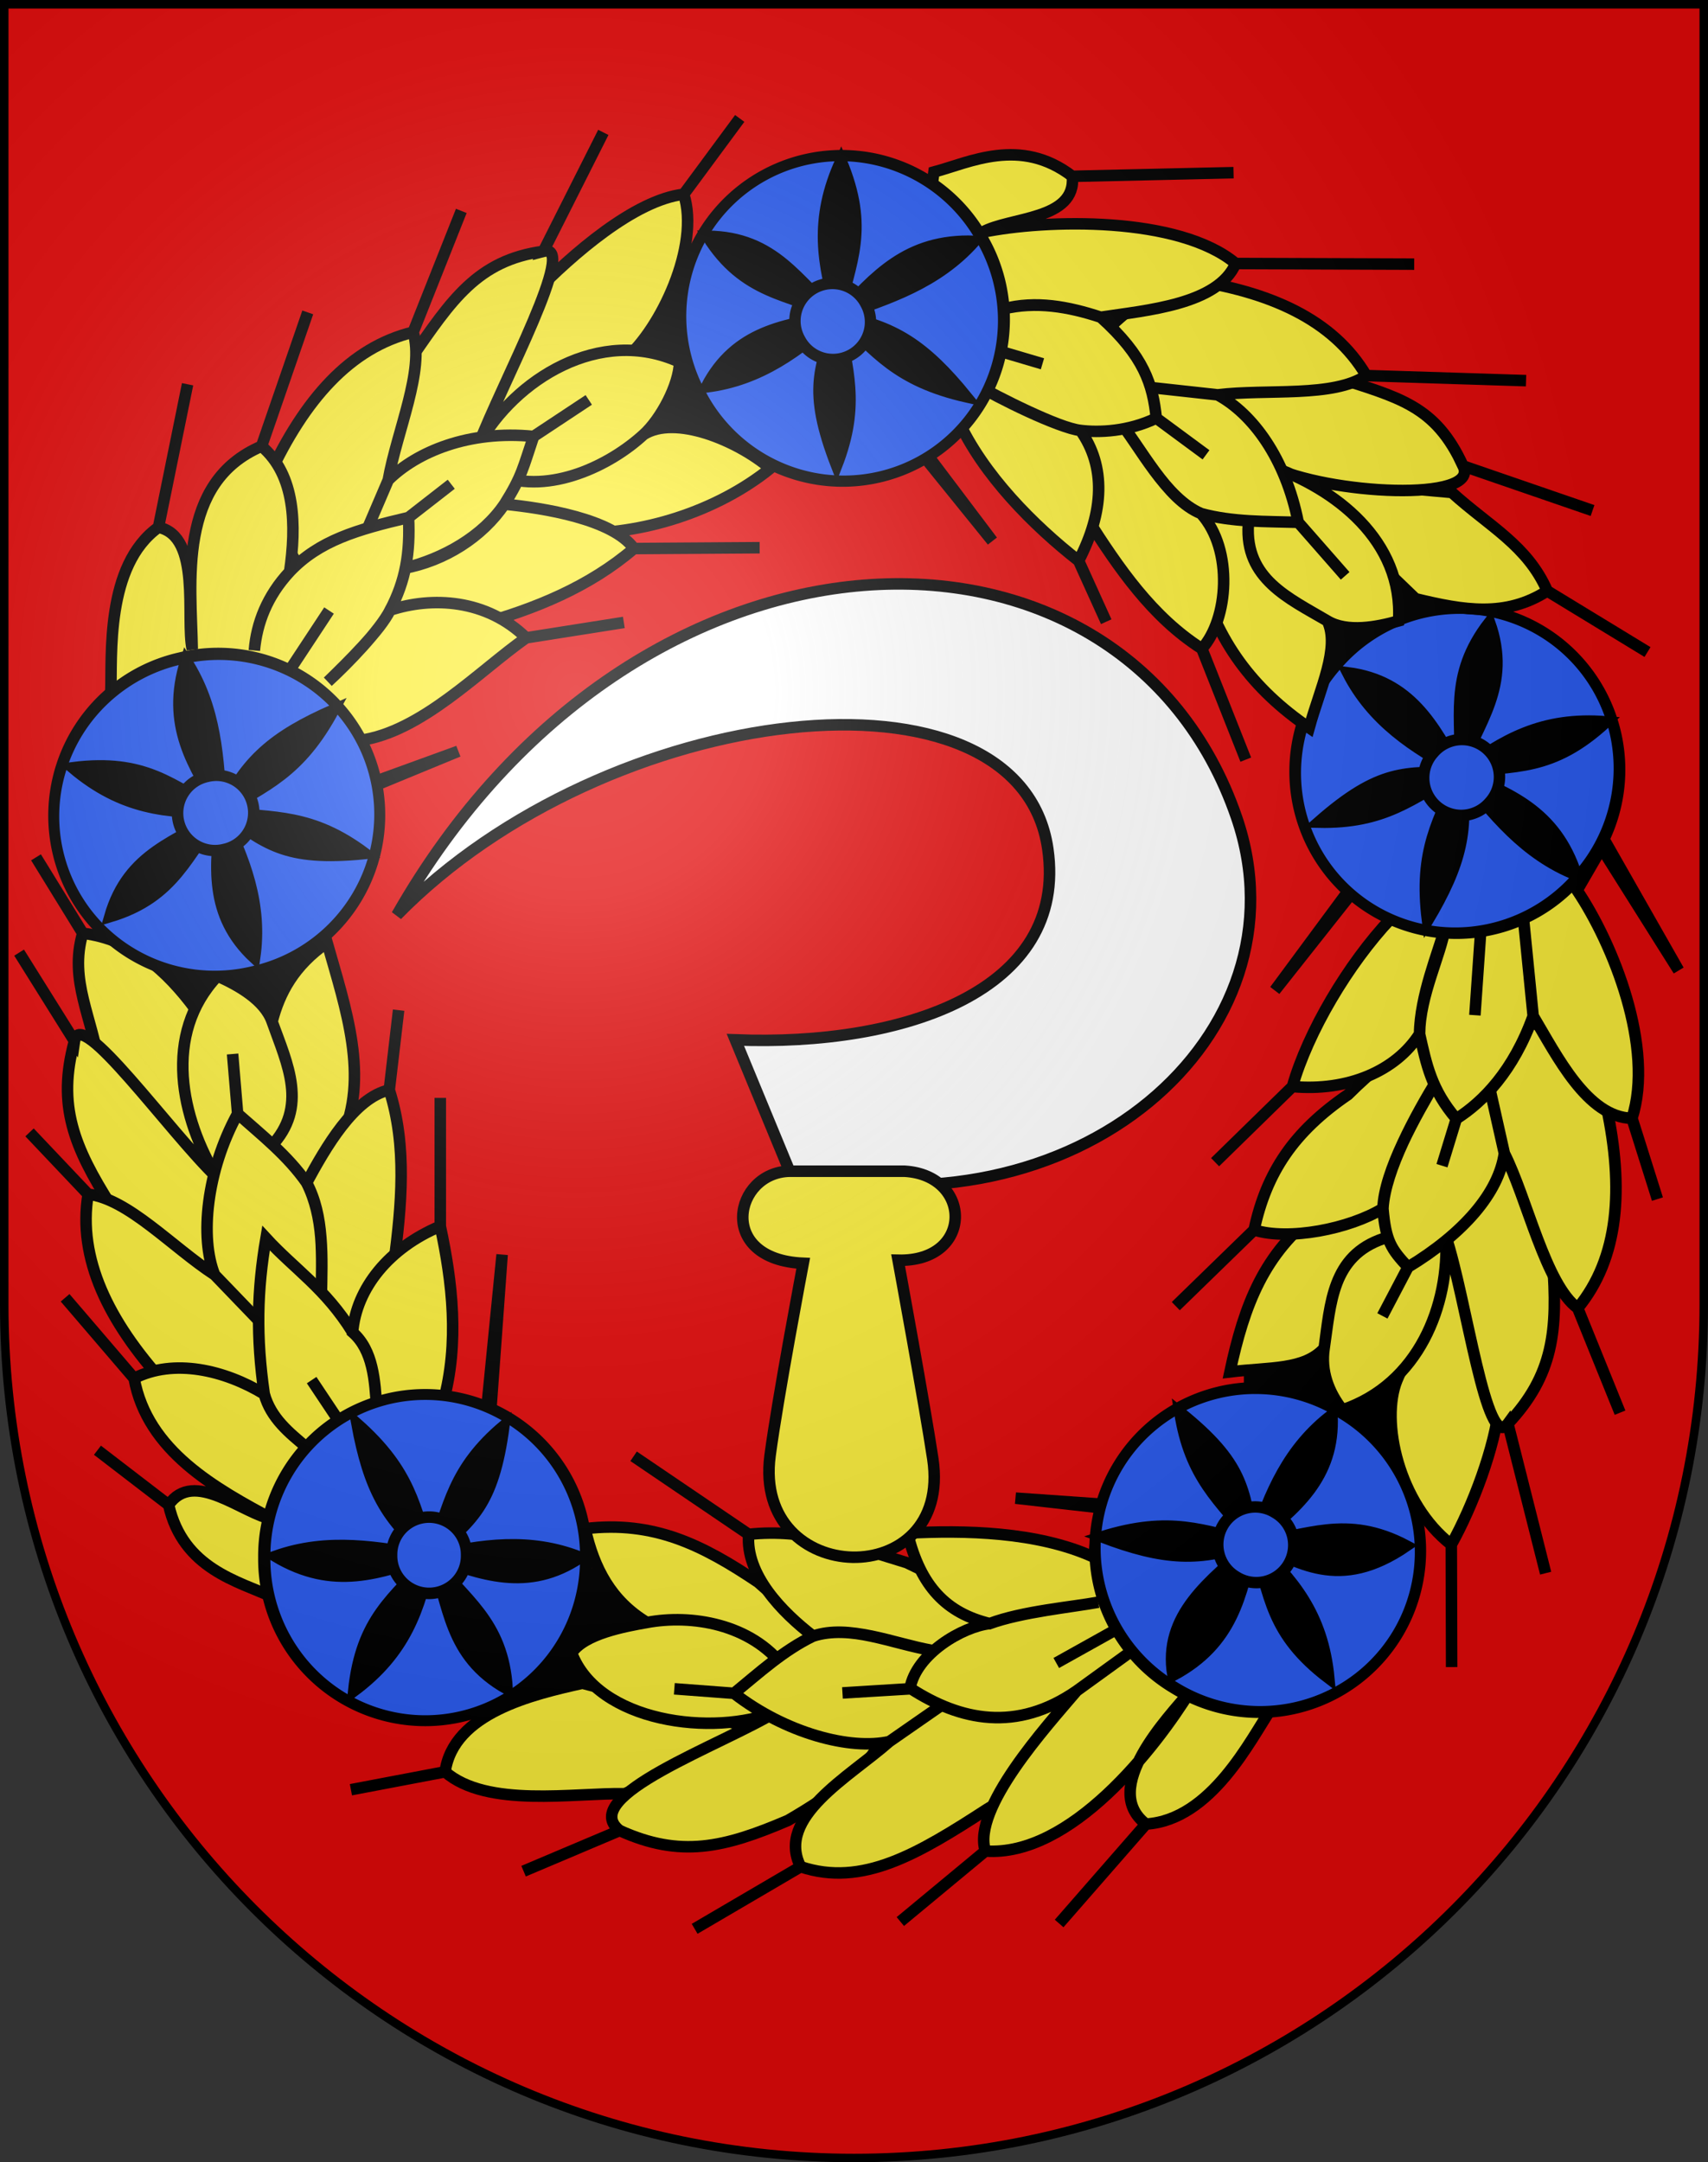
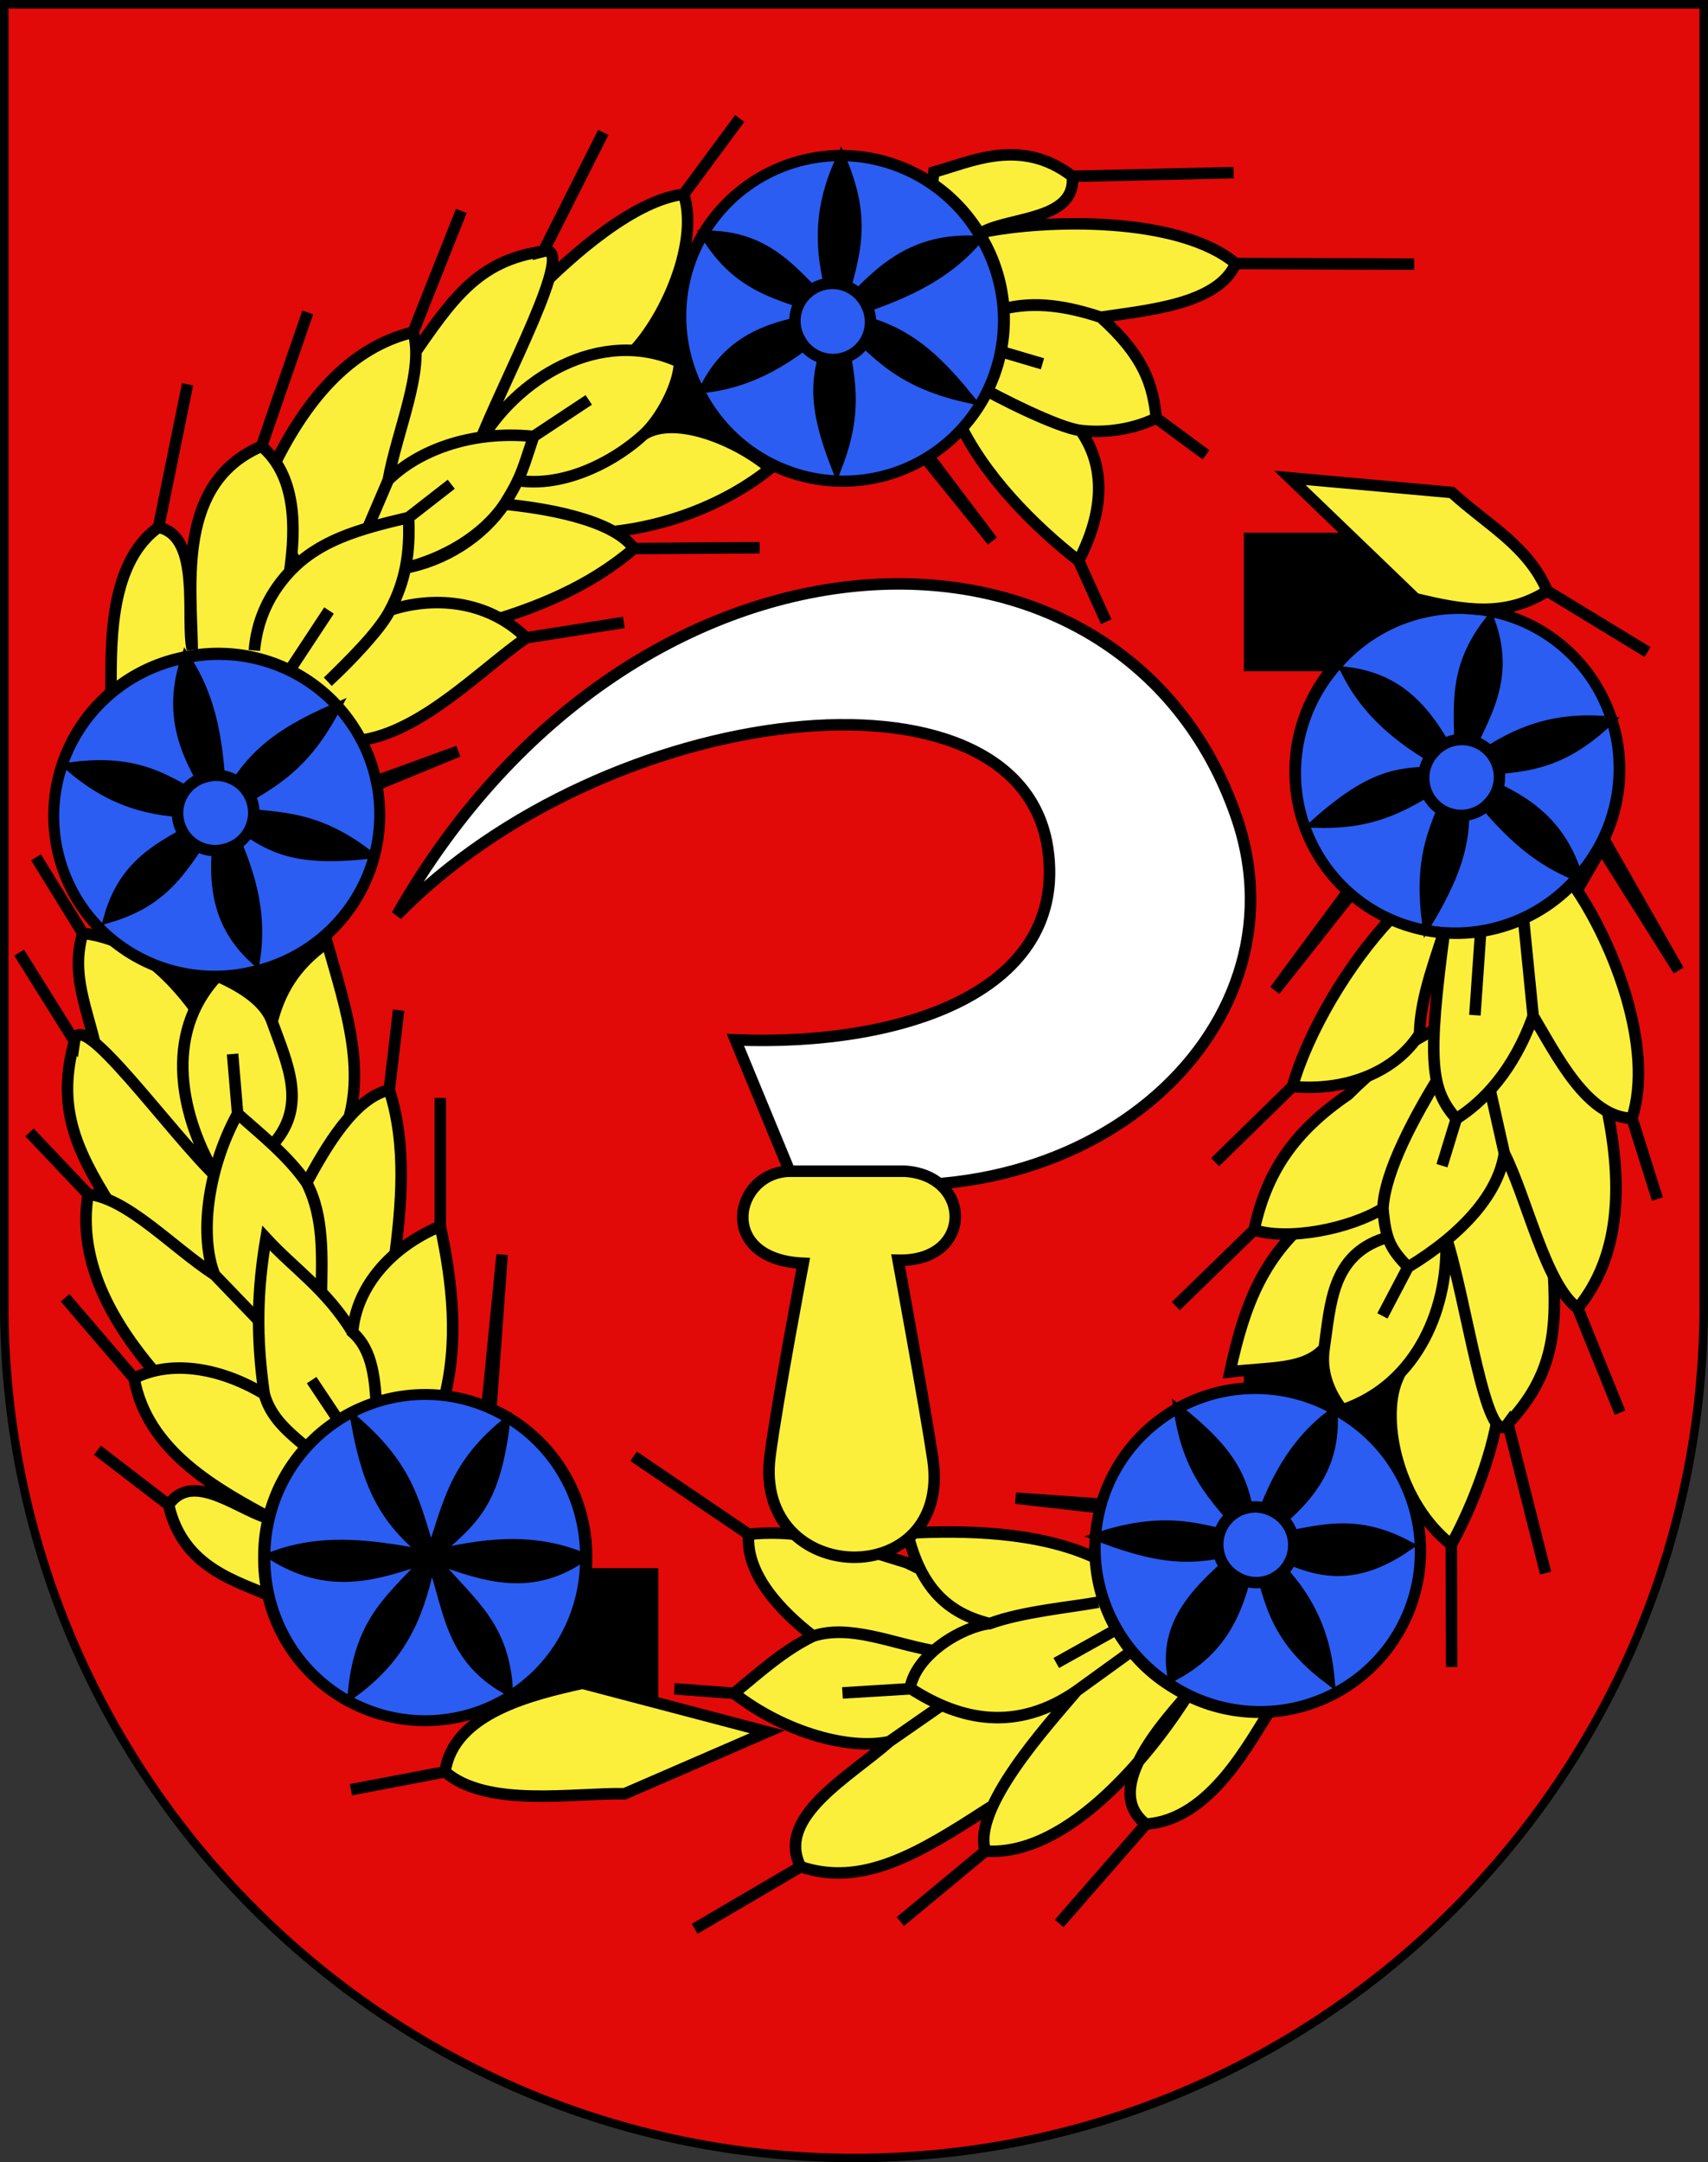
<svg xmlns="http://www.w3.org/2000/svg" xmlns:ns1="http://sodipodi.sourceforge.net/DTD/sodipodi-0.dtd" xmlns:ns2="http://www.inkscape.org/namespaces/inkscape" xmlns:xlink="http://www.w3.org/1999/xlink" height="763" width="603" version="1.0" id="svg20" ns1:version="0.32" ns2:version="0.44.1" ns1:docname="Mötschwil-coat of arms.svg" ns1:docbase="F:\Mis Documentos\Mis imágenes\Encyclopédie\Escudos de Suiza">
  <rect width="100%" height="100%" fill="#333333" stroke="none" />
  <defs id="defs29">
    <linearGradient id="linearGradient2893">
      <stop style="stop-color:#ffffff;stop-opacity:0.314;" offset="0" id="stop2895" />
      <stop id="stop2897" offset="0.19" style="stop-color:#ffffff;stop-opacity:0.251;" />
      <stop style="stop-color:#6b6b6b;stop-opacity:0.125;" offset="0.6" id="stop2901" />
      <stop style="stop-color:#000000;stop-opacity:0.125;" offset="1" id="stop2899" />
    </linearGradient>
    <linearGradient id="linearGradient2955">
      <stop style="stop-color:white;stop-opacity:0;" offset="0" id="stop2965" />
      <stop style="stop-color:black;stop-opacity:0.646;" offset="1" id="stop2959" />
    </linearGradient>
    <radialGradient ns2:collect="always" xlink:href="#linearGradient2893" id="radialGradient3236" gradientUnits="userSpaceOnUse" gradientTransform="matrix(1.215,1.531577e-24,1.464684e-23,1.267,-839.192,-490.489)" cx="858.042" cy="579.933" fx="858.042" fy="579.933" r="300" />
  </defs>
  <ns1:namedview ns2:window-height="682" ns2:window-width="1024" ns2:pageshadow="2" ns2:pageopacity="0.0" guidetolerance="10.0" gridtolerance="10.0" objecttolerance="10.0" borderopacity="1.0" bordercolor="#666666" pagecolor="#ffffff" id="base" ns2:zoom="0.48960104" ns2:cx="701.79526" ns2:cy="339.42254" ns2:window-x="-4" ns2:window-y="-4" ns2:current-layer="layer2" showgrid="true" showguides="true" ns2:guide-bbox="true" />
  <desc id="desc22">Coat of Arms of Canton of Freiburg (Fribourg)</desc>
  <g ns2:groupmode="layer" id="layer1" ns2:label="Fond écu" ns1:insensitive="true">
    <path id="path1899" d="M 1.5,1.5 L 1.5,460.368 C 1.5,626.678 135.815,761.5 301.5,761.5 C 467.185,761.5 601.5,626.678 601.5,460.368 L 601.5,1.5 L 1.5,1.5 z " style="fill:#e20909;fill-opacity:1" />
  </g>
  <g ns2:groupmode="layer" id="layer2" ns2:label="Meubles" ns1:insensitive="true">
    <g id="g18153" transform="matrix(4.06,0,0,4.06,-2522.632,-2319.084)">
      <rect y="648" x="630" height="13.18" width="17.747" id="rect18141" style="opacity:1;fill:black;fill-opacity:1;fill-rule:nonzero;stroke:black;stroke-width:1;stroke-miterlimit:4;stroke-dasharray:none;stroke-opacity:1" />
      <g id="g12744">
        <path style="fill:#fcef3c;fill-opacity:1;fill-rule:evenodd;stroke:black;stroke-width:1px;stroke-linecap:butt;stroke-linejoin:miter;stroke-opacity:1" d="M 638.343,658.939 C 635.782,655.485 632.813,652.856 628.531,652.314 L 624.469,645.718 L 628.531,652.314 C 627.321,656.455 629.389,659.632 630,664 L 640,674 L 638.343,658.939 z " id="path9924" ns1:nodetypes="ccccccc" />
        <path style="fill:#fcef3c;fill-opacity:1;fill-rule:evenodd;stroke:black;stroke-width:1px;stroke-linecap:butt;stroke-linejoin:miter;stroke-opacity:1" d="M 651.028,670.159 C 653.479,664.844 651.422,658.913 649.779,653.127 C 646.894,655.131 645.643,657.498 645,660 C 646.336,663.687 648.161,667.4 644.906,670.845 C 648.178,667.418 646.318,663.709 645,660 C 644.346,658.119 642.063,656.841 640.249,656.033 C 635.444,661.109 637.1,668.424 640.221,673.563 C 636.084,669.605 628.26,658.535 627.812,661.69 L 623,654 L 627.812,661.69 C 626.282,667.29 627.777,670.901 631,676 C 642.304,688.545 644.516,679.737 651.028,670.159 z " id="path9037" ns1:nodetypes="cccccccccccc" />
        <path style="fill:#fcef3c;fill-opacity:1;fill-rule:evenodd;stroke:black;stroke-width:1px;stroke-linecap:butt;stroke-linejoin:miter;stroke-opacity:1" d="M 655.592,681.033 C 656.255,675.911 656.74,670.81 655.188,665.935 L 656,659 L 655.188,665.935 C 652.123,666.616 649.632,670.991 648,674 C 649.529,677.034 649.347,680.423 649.282,683.845 C 649.316,680.378 649.545,676.909 648,674 C 646.355,671.645 644.12,669.88 642,668 L 641.563,662.812 L 642,668 C 639.286,672.956 638.708,678.78 640,682 L 643.972,686.127 L 640,682 C 636.327,679.612 632.448,675.363 629,675 L 623.906,669.624 L 629,675 C 628.077,680.594 630.77,686.031 635.596,691.376 C 643.449,694.305 652.305,692.255 655.592,681.033 z " id="path8150" ns1:nodetypes="cccccccccccccccccc" />
        <path style="fill:#fcef3c;fill-opacity:1;fill-rule:evenodd;stroke:black;stroke-width:1px;stroke-linecap:butt;stroke-linejoin:miter;stroke-opacity:1" d="M 664,694 L 665,680.249 L 663.657,693.718 L 659.873,693.094 C 661.302,687.895 660.659,682.603 659.624,677.779 L 659.624,666.624 L 659.624,677.779 C 655.178,679.641 652.306,683.178 652,687 C 653.804,688.588 653.935,691.202 654.094,693.657 C 653.947,691.205 653.785,688.565 652,687 C 649.627,683.171 646.98,681.541 644.469,678.812 C 643.698,683.336 643.595,687.347 644.316,692.368 C 644.907,694.47 646.474,695.717 648,697 C 646.486,695.734 644.893,694.472 644.316,692.368 C 640.859,690.276 636.468,689.245 633,691 L 627,684 L 633,691 C 634.138,697.328 640.116,700.602 645.127,703.282 C 642.426,702.779 638.192,698.832 636,702 L 629.812,697.249 L 636,702 C 637.249,707.566 642.095,708.646 645,710 L 655,701 L 648.437,691.155 L 655,701 L 664,694 z " id="path7263" ns1:nodetypes="cccccccccccccccccccccccccc" />
      </g>
      <rect y="708" x="665" height="12.395" width="13.076" id="rect18143" style="opacity:1;fill:black;fill-opacity:1;fill-rule:nonzero;stroke:black;stroke-width:1;stroke-miterlimit:4;stroke-dasharray:none;stroke-opacity:1" />
      <g id="g15458">
        <path ns1:type="arc" style="fill:#2b5df2;fill-opacity:1;fill-rule:nonzero;stroke:black;stroke-width:0.918;stroke-miterlimit:4;stroke-dasharray:none;stroke-opacity:1" id="path3715" ns1:cx="658.95691" ns1:cy="704.29309" ns1:rx="12.053561" ns1:ry="13.614454" d="M 671.01 704.293 A 12.054 13.614 0 1 1  646.903,704.293 A 12.054 13.614 0 1 1  671.01 704.293 z" transform="matrix(1.161,0,0,1.032,-106.736,-20.249)" />
        <path style="fill:black;fill-opacity:1;fill-rule:evenodd;stroke:black;stroke-width:1px;stroke-linecap:butt;stroke-linejoin:miter;stroke-opacity:1" d="M 665.155,695.127 C 664.226,702.198 662.304,703.354 658.812,706.469 C 654.931,703.449 653.415,700.562 652.376,694.939 C 657.085,699.107 657.392,702.207 658.812,706.469 C 654.208,705.664 649.886,704.834 645.282,706.469 C 650.351,709.487 654.351,707.929 658.812,706.469 C 655.549,710.119 652.762,711.821 652.094,718.188 C 656.605,714.832 657.832,711.065 658.812,706.469 C 661.642,710.213 665.074,712.014 665.437,718 C 660.273,715.108 660.456,710.694 658.812,706.469 C 663.125,708.056 667.255,709.63 671.812,706.563 C 667.416,704.825 663.208,705.438 658.812,706.469 C 660.375,702.017 660.749,698.836 665.155,695.127 z " id="path6376" ns1:nodetypes="ccccccccccccc" />
-         <path ns1:type="arc" style="fill:#2b5df2;fill-opacity:1;fill-rule:nonzero;stroke:black;stroke-width:0.866;stroke-miterlimit:4;stroke-dasharray:none;stroke-opacity:1" id="path5487" ns1:cx="659.50031" ns1:cy="707.04413" ns1:rx="2.8635149" ns1:ry="2.816572" d="M 662.364 707.044 A 2.864 2.817 0 1 1  656.637,707.044 A 2.864 2.817 0 1 1  662.364 707.044 z" transform="matrix(1.136,0,0,1.155,-90.542,-110.259)" />
      </g>
      <rect y="593" x="675" height="16.548" width="11.019" id="rect18151" style="opacity:1;fill:black;fill-opacity:1;fill-rule:nonzero;stroke:black;stroke-width:1;stroke-miterlimit:4;stroke-dasharray:none;stroke-opacity:1" />
      <g id="g12754">
        <path ns1:nodetypes="ccccccc" id="path10849" d="M 675.694,602.426 C 678.78,599.805 682.237,592.573 680.792,588.086 L 685.662,581.496 L 680.792,588.086 C 676.508,588.584 671.1,593.322 667.784,596.712 L 662.466,609.816 L 675.694,602.426 z " style="fill:#fcef3c;fill-opacity:1;fill-rule:evenodd;stroke:black;stroke-width:1px;stroke-linecap:butt;stroke-linejoin:miter;stroke-opacity:1" />
        <path ns1:nodetypes="cccccccccccc" id="path10847" d="M 671.236,617.54 C 677.086,617.728 683.627,615.684 688.317,611.918 C 685.421,609.453 680.032,607.24 677.308,608.971 C 674.432,611.637 669.188,614.199 664.747,612.543 C 669.178,614.222 674.405,611.628 677.308,608.971 C 678.786,607.637 680.388,604.66 680.427,602.675 C 673.519,599.5 666.085,604.197 662.954,609.849 C 664.99,604.498 671.671,592.23 668.591,593.046 L 673.801,582.709 L 668.591,593.046 C 662.837,593.817 660.562,597.351 657.12,602.304 C 649.965,617.601 659.879,615.27 671.236,617.54 z " style="fill:#fcef3c;fill-opacity:1;fill-rule:evenodd;stroke:black;stroke-width:1px;stroke-linecap:butt;stroke-linejoin:miter;stroke-opacity:1" />
        <path ns1:nodetypes="cccccccccccccccccc" id="path10845" d="M 662.903,625.507 C 667.879,624.124 672.579,622.209 676.465,618.881 L 687.394,618.808 L 676.465,618.881 C 674.644,616.324 668.612,615.357 665.205,615.025 C 663.29,617.837 659.893,619.774 656.448,620.602 C 659.992,619.958 663.274,617.875 665.205,615.025 C 666.734,612.593 666.832,611.819 667.739,609.134 L 672.535,605.961 L 667.739,609.134 C 662.117,608.563 657.56,610.487 655.097,612.93 L 652.842,618.195 L 655.097,612.93 C 655.867,608.618 658.271,603.39 657.263,600.073 L 661.451,589.533 L 657.263,600.073 C 651.75,601.401 647.791,605.998 644.747,612.524 C 645.106,620.897 651.287,626.848 662.903,625.507 z " style="fill:#fcef3c;fill-opacity:1;fill-rule:evenodd;stroke:black;stroke-width:1px;stroke-linecap:butt;stroke-linejoin:miter;stroke-opacity:1" />
        <path ns1:nodetypes="cccccccccccccccccccccccccccc" id="path10851" d="M 653.388,639.709 L 661.186,636.497 L 653.514,639.283 L 652.616,635.555 C 657.96,634.847 663.055,629.472 667.094,626.641 L 675.586,625.302 L 667.094,626.641 C 663.649,623.27 658.897,623.034 655.257,624.24 C 654.423,625.982 651.554,628.79 649.847,630.451 C 651.583,628.859 654.343,626.015 655.257,624.24 C 656.61,621.68 657.013,619.242 656.863,616.182 L 660.577,613.291 L 656.863,616.182 C 652.395,617.232 649.084,618.185 646.522,620.897 C 644.545,623.04 643.685,625.342 643.456,627.735 C 643.644,625.362 644.569,622.989 646.522,620.897 C 647.104,616.898 647.049,612.497 644.082,609.986 L 648.1,598.355 L 644.082,609.986 C 636.71,613.138 637.965,621.859 638.054,627.628 C 637.465,624.945 638.89,617.817 635.118,617.032 L 637.649,604.601 L 635.118,617.032 C 630.477,620.349 631.088,628.238 630.971,631.441 L 643.436,634.144 L 649.949,624.266 L 643.436,634.144 L 653.388,639.709 z " style="fill:#fcef3c;fill-opacity:1;fill-rule:evenodd;stroke:black;stroke-width:1px;stroke-linecap:butt;stroke-linejoin:miter;stroke-opacity:1" />
      </g>
      <g id="g14565">
        <path transform="matrix(0.265,1.131,-1.005,0.236,1173.376,-269.426)" d="M 671.01 704.293 A 12.054 13.614 0 1 1  646.903,704.293 A 12.054 13.614 0 1 1  671.01 704.293 z" ns1:ry="13.614454" ns1:rx="12.053561" ns1:cy="704.29309" ns1:cx="658.95691" id="path10837" style="fill:#2b5df2;fill-opacity:1;fill-rule:nonzero;stroke:black;stroke-width:0.918;stroke-miterlimit:4;stroke-dasharray:none;stroke-opacity:1" ns1:type="arc" />
        <path ns1:nodetypes="ccccccccccccc" id="path10839" d="M 653.088,645.385 C 645.991,646.095 644.427,644.488 640.596,641.799 C 642.651,637.331 645.116,635.196 650.353,632.9 C 647.37,638.436 644.423,639.443 640.596,641.799 C 640.33,637.133 640.151,632.735 637.508,628.626 C 635.727,634.25 638.157,637.789 640.596,641.799 C 636.298,639.455 634.005,637.13 627.654,637.933 C 631.951,641.559 635.898,641.894 640.596,641.799 C 637.598,645.408 636.627,649.162 630.883,650.881 C 632.519,645.194 636.859,644.364 640.596,641.799 C 640.036,646.36 639.447,650.74 643.473,654.477 C 644.162,649.8 642.605,645.843 640.596,641.799 C 645.288,642.304 648.471,641.942 653.088,645.385 z " style="fill:black;fill-opacity:1;fill-rule:evenodd;stroke:black;stroke-width:1px;stroke-linecap:butt;stroke-linejoin:miter;stroke-opacity:1" />
        <path transform="matrix(0.259,1.106,-1.125,0.264,1264.706,-274.207)" d="M 662.364 707.044 A 2.864 2.817 0 1 1  656.637,707.044 A 2.864 2.817 0 1 1  662.364 707.044 z" ns1:ry="2.816572" ns1:rx="2.8635149" ns1:cy="707.04413" ns1:cx="659.50031" id="path10841" style="fill:#2b5df2;fill-opacity:1;fill-rule:nonzero;stroke:black;stroke-width:0.866;stroke-miterlimit:4;stroke-dasharray:none;stroke-opacity:1" ns1:type="arc" />
      </g>
      <g id="g13662">
        <path ns1:nodetypes="ccccccc" id="path10878" d="M 671.988,717.502 C 667.663,718.466 660.763,720.073 660.042,725.201 L 651.853,726.757 L 660.042,725.201 C 663.676,728.366 671.253,727.016 675.662,727.105 L 688.06,721.728 L 671.988,717.502 z " style="fill:#fcef3c;fill-opacity:1;fill-rule:evenodd;stroke:black;stroke-width:1px;stroke-linecap:butt;stroke-linejoin:miter;stroke-opacity:1" />
        <g id="g13657">
-           <path style="fill:#fcef3c;fill-opacity:1;fill-rule:evenodd;stroke:black;stroke-width:1px;stroke-linecap:butt;stroke-linejoin:miter;stroke-opacity:1" d="M 687.266,708.725 C 682.407,705.463 678.196,703.361 672.222,704.065 C 672.993,707.513 674.474,710.344 677.594,712.221 C 681.446,711.487 686.622,712.339 689.507,716.099 C 686.642,712.325 681.465,711.508 677.594,712.221 C 675.634,712.568 672.132,713.212 671.046,714.875 C 673.324,720.893 683.344,722.202 688.913,719.936 C 684.158,722.865 671.439,727.327 675.223,730.304 L 666.867,733.836 L 675.223,730.304 C 680.509,732.703 684.312,731.799 689.857,729.426 C 705.724,720.254 696.081,716.673 687.266,708.725 z " id="path10876" ns1:nodetypes="cccccccccccc" />
          <path style="fill:#fcef3c;fill-opacity:1;fill-rule:evenodd;stroke:black;stroke-width:1px;stroke-linecap:butt;stroke-linejoin:miter;stroke-opacity:1" d="M 700.189,707.024 C 695.444,705.585 691.381,704.023 686.439,704.56 L 676.435,697.776 L 686.439,704.56 C 686.156,708.069 689.329,711.316 692.042,713.405 C 695.28,712.376 698.972,714.032 702.341,714.639 C 698.923,714.055 695.159,712.341 692.042,713.405 C 689.456,714.655 687.359,716.583 685.166,718.377 L 679.975,717.986 L 685.166,718.377 C 689.629,721.843 695.288,723.337 698.672,722.572 L 703.376,719.305 L 698.672,722.572 C 695.183,725.648 688.772,729.138 690.956,733.449 L 681.742,738.847 L 690.956,733.449 C 696.333,735.248 701.189,732.325 707.231,728.407 C 719.947,721.118 710.884,712.049 700.189,707.024 z " id="path10874" ns1:nodetypes="cccccccccccccccccc" />
          <path style="fill:#fcef3c;fill-opacity:1;fill-rule:evenodd;stroke:black;stroke-width:1px;stroke-linecap:butt;stroke-linejoin:miter;stroke-opacity:1" d="M 717.339,701.953 L 709.648,701.415 L 717.007,702.247 L 716.448,706.541 C 711.541,704.307 705.181,704.196 700.255,704.453 L 700.255,704.453 C 701.387,709.138 703.674,711.408 707.399,712.316 C 710.265,711.23 714.603,710.878 716.839,710.459 C 714.522,710.888 710.21,711.303 707.399,712.316 C 705.063,712.574 700.981,714.932 700.464,717.98 L 694.596,718.344 L 700.561,717.984 C 704.846,720.735 709.715,721.797 714.965,718.162 L 719.548,714.847 L 714.965,718.162 C 712.351,721.243 705.838,728.384 707.021,732.086 L 699.628,738.214 L 707.021,732.086 C 714.446,732.629 721.848,723.041 724.826,718.21 C 722.918,720.469 716.943,726.654 720.986,729.741 L 713.437,738.383 L 720.986,729.741 C 726.68,729.391 730.111,722.336 731.908,719.682 L 723.857,709.79 L 713.189,715.742 L 723.857,709.79 L 717.339,701.953 z " id="path10880" ns1:nodetypes="ccccccccccccccccccccccccccc" />
        </g>
      </g>
      <g id="g18137">
        <path style="fill:white;fill-opacity:1;fill-rule:evenodd;stroke:black;stroke-width:1px;stroke-linecap:butt;stroke-linejoin:miter;stroke-opacity:1" d="M 690,673 C 715.005,679.119 735.333,661.07 728.867,642.247 C 719.036,613.625 676.645,614.237 655.849,650.735 C 674.061,632.115 709.979,627.864 712.452,644.982 C 714.229,657.285 699.968,662.166 685.283,661.584 L 690,673 z " id="path1939" ns1:nodetypes="cscscc" />
        <path style="fill:#fcef3c;fill-opacity:1;fill-rule:evenodd;stroke:black;stroke-width:1px;stroke-linecap:butt;stroke-linejoin:miter;stroke-opacity:1" d="M 690,673 L 700,673 C 705.916,673.344 706.011,680.89 699.434,680.735 C 699.434,680.735 701.753,693.337 702.452,698 C 704.197,709.648 686.779,709.246 688.301,697.717 C 688.962,692.712 691.184,681.001 691.184,681.001 C 683.586,680.671 685.162,673.096 690,673 z " id="path2828" ns1:nodetypes="cccsscc" />
      </g>
      <rect y="688" x="730" height="10.009" width="14.511" id="rect18145" style="opacity:1;fill:black;fill-opacity:1;fill-rule:nonzero;stroke:black;stroke-width:1;stroke-miterlimit:4;stroke-dasharray:none;stroke-opacity:1" />
      <path ns1:type="arc" style="fill:#2b5df2;fill-opacity:1;fill-rule:nonzero;stroke:black;stroke-width:0.918;stroke-miterlimit:4;stroke-dasharray:none;stroke-opacity:1" id="path10866" ns1:cx="658.95691" ns1:cy="704.29309" ns1:rx="12.053561" ns1:ry="13.614454" d="M 671.01 704.293 A 12.054 13.614 0 1 1  646.903,704.293 A 12.054 13.614 0 1 1  671.01 704.293 z" transform="matrix(0.602,-0.993,0.883,0.535,-287.876,983.471)" />
      <path style="fill:black;fill-opacity:1;fill-rule:evenodd;stroke:black;stroke-width:1px;stroke-linecap:butt;stroke-linejoin:miter;stroke-opacity:1" d="M 723.931,693.948 C 729.498,698.407 729.491,700.65 730.346,705.251 C 725.752,707.005 722.497,706.806 717.149,704.781 C 723.154,702.914 725.965,704.256 730.346,705.251 C 726.54,708.588 722.443,711.568 723.335,716.823 C 728.543,714.05 729.283,709.822 730.346,705.251 C 731.777,709.933 731.789,713.198 736.888,717.069 C 736.355,711.471 733.769,708.47 730.346,705.251 C 735.014,704.77 738.334,702.768 743.641,705.559 C 737.742,709.602 734.203,706.946 730.346,705.251 C 733.938,702.384 737.424,699.667 737.162,694.18 C 733.398,697.039 731.741,700.956 730.346,705.251 C 727.348,701.607 724.821,699.639 723.931,693.948 z " id="path10868" ns1:nodetypes="ccccccccccccc" />
      <path ns1:type="arc" style="fill:#2b5df2;fill-opacity:1;fill-rule:nonzero;stroke:black;stroke-width:0.866;stroke-miterlimit:4;stroke-dasharray:none;stroke-opacity:1" id="path10870" ns1:cx="659.50031" ns1:cy="707.04413" ns1:rx="2.8635149" ns1:ry="2.816572" d="M 662.364 707.044 A 2.864 2.817 0 1 1  656.637,707.044 A 2.864 2.817 0 1 1  662.364 707.044 z" transform="matrix(0.589,-0.972,0.988,0.599,-356.471,922.983)" />
      <g id="g12766">
        <path style="fill:#fcef3c;fill-opacity:1;fill-rule:evenodd;stroke:black;stroke-width:1px;stroke-linecap:butt;stroke-linejoin:miter;stroke-opacity:1" d="M 742.814,691.159 C 741.369,694.703 742.945,701.881 747.538,705.456 L 747.568,716.096 L 747.538,705.456 C 749.418,702.082 751.332,696.992 751.711,693.316 L 747.854,679.43 L 742.814,691.159 z " id="path10898" ns1:nodetypes="ccccccc" />
        <path style="fill:#fcef3c;fill-opacity:1;fill-rule:evenodd;stroke:black;stroke-width:1px;stroke-linecap:butt;stroke-linejoin:miter;stroke-opacity:1" d="M 735.914,676.59 C 731.26,680.139 729.548,684.56 728.291,690.441 C 731.778,690.021 734.744,690.3 736.483,688.39 C 737.029,684.506 737.156,680.371 741.644,678.851 C 737.149,680.347 737.056,684.495 736.483,688.39 C 736.18,690.357 736.849,692.18 738.073,693.744 C 744.695,691.509 747.408,684.645 747.057,678.643 C 748.859,684.077 750.589,697.523 752.462,694.944 L 755.742,707.936 L 752.462,694.944 C 756.436,690.713 756.806,686.822 756.346,680.807 C 752.232,664.429 746.153,671.177 735.914,676.59 z " id="path10896" ns1:nodetypes="cccccccccccc" />
        <path style="fill:#fcef3c;fill-opacity:1;fill-rule:evenodd;stroke:black;stroke-width:1px;stroke-linecap:butt;stroke-linejoin:miter;stroke-opacity:1" d="M 738.556,666.342 C 733.855,669.55 731.462,673.089 730.391,678.103 L 723.58,684.727 L 730.391,678.103 C 733.384,679.051 738.672,678.019 741.594,676.235 C 741.794,672.844 744.497,668.032 746.27,665.104 C 744.501,668.086 741.717,672.943 741.594,676.235 C 741.835,679.098 742.32,679.774 743.773,681.337 L 741.548,685.575 L 743.773,681.337 C 748.608,678.413 751.654,674.885 752.152,671.451 L 750.881,665.795 L 752.152,671.451 C 754.131,675.36 755.73,682.86 758.531,684.903 L 762.211,693.987 L 758.531,684.903 C 762.136,680.527 762.535,674.473 761.042,667.429 C 755.719,655.889 747.03,657.918 738.556,666.342 z " id="path10894" ns1:nodetypes="cccccccccccccccccc" />
-         <path style="fill:#fcef3c;fill-opacity:1;fill-rule:evenodd;stroke:black;stroke-width:1px;stroke-linecap:butt;stroke-linejoin:miter;stroke-opacity:1" d="M 739.236,647.76 L 732.195,657.283 L 739.407,648.169 L 742.27,651.056 C 738.574,654.981 735.067,660.897 733.723,665.643 L 726.998,672.214 L 733.723,665.643 C 738.524,666.081 742.718,664.3 744.778,661.066 C 744.822,657.741 746.385,654.042 746.984,651.856 C 746.643,654.187 744.803,657.713 744.778,661.066 C 745.378,663.74 745.802,665.903 747.973,668.447 L 746.727,672.519 L 747.973,668.447 C 750.304,666.97 752.941,664.285 754.656,659.511 L 753.839,651.287 L 754.656,659.511 C 756.731,662.978 759.365,668.327 763.251,668.4 L 765.463,675.423 L 763.251,668.4 C 765.209,662.275 761.648,653.298 758.475,648.584 L 760.605,644.912 L 767.304,655.546 L 760.794,644.115 L 750.466,646.822 L 749.59,659.439 L 750.466,646.822 L 739.236,647.76 z " id="path10900" ns1:nodetypes="ccccccccccccccccccccccccccc" />
+         <path style="fill:#fcef3c;fill-opacity:1;fill-rule:evenodd;stroke:black;stroke-width:1px;stroke-linecap:butt;stroke-linejoin:miter;stroke-opacity:1" d="M 739.236,647.76 L 732.195,657.283 L 739.407,648.169 L 742.27,651.056 C 738.574,654.981 735.067,660.897 733.723,665.643 L 726.998,672.214 L 733.723,665.643 C 738.524,666.081 742.718,664.3 744.778,661.066 C 744.822,657.741 746.385,654.042 746.984,651.856 C 745.378,663.74 745.802,665.903 747.973,668.447 L 746.727,672.519 L 747.973,668.447 C 750.304,666.97 752.941,664.285 754.656,659.511 L 753.839,651.287 L 754.656,659.511 C 756.731,662.978 759.365,668.327 763.251,668.4 L 765.463,675.423 L 763.251,668.4 C 765.209,662.275 761.648,653.298 758.475,648.584 L 760.605,644.912 L 767.304,655.546 L 760.794,644.115 L 750.466,646.822 L 749.59,659.439 L 750.466,646.822 L 739.236,647.76 z " id="path10900" ns1:nodetypes="ccccccccccccccccccccccccccc" />
      </g>
      <rect y="618" x="730" height="11.046" width="17.761" id="rect18147" style="opacity:1;fill:black;fill-opacity:1;fill-rule:nonzero;stroke:black;stroke-width:1;stroke-miterlimit:4;stroke-dasharray:none;stroke-opacity:1" />
      <g id="g17239">
        <path ns1:type="arc" style="fill:#2b5df2;fill-opacity:1;fill-rule:nonzero;stroke:black;stroke-width:0.918;stroke-miterlimit:4;stroke-dasharray:none;stroke-opacity:1" id="path10886" ns1:cx="658.95691" ns1:cy="704.29309" ns1:rx="12.053561" ns1:ry="13.614454" d="M 671.01 704.293 A 12.054 13.614 0 1 1  646.903,704.293 A 12.054 13.614 0 1 1  671.01 704.293 z" transform="matrix(-0.873,-0.766,0.68,-0.776,844.413,1689.477)" />
        <path style="fill:black;fill-opacity:1;fill-rule:evenodd;stroke:black;stroke-width:1px;stroke-linecap:butt;stroke-linejoin:miter;stroke-opacity:1" d="M 735.989,642.662 C 741.351,637.96 743.558,638.358 748.238,638.319 C 749.163,643.149 748.399,646.32 745.472,651.232 C 744.681,644.993 746.494,642.46 748.238,638.319 C 751.168,641.961 753.869,645.436 758.409,647.243 C 756.588,641.631 752.554,640.164 748.238,638.319 C 753.098,637.728 756.315,638.286 761.016,633.942 C 755.412,633.489 752.006,635.511 748.238,638.319 C 748.58,633.639 747.188,630.021 750.863,625.283 C 752.837,630.862 749.788,634.059 748.238,638.319 C 746.043,634.283 743.976,630.376 738.528,629.675 C 740.686,633.881 744.253,636.196 748.238,638.319 C 744.127,640.635 741.748,642.78 735.989,642.662 z " id="path10888" ns1:nodetypes="ccccccccccccc" />
        <path ns1:type="arc" style="fill:#2b5df2;fill-opacity:1;fill-rule:nonzero;stroke:black;stroke-width:0.866;stroke-miterlimit:4;stroke-dasharray:none;stroke-opacity:1" id="path10890" ns1:cx="659.50031" ns1:cy="707.04413" ns1:rx="2.8635149" ns1:ry="2.816572" d="M 662.364 707.044 A 2.864 2.817 0 1 1  656.637,707.044 A 2.864 2.817 0 1 1  662.364 707.044 z" transform="matrix(-0.854,-0.749,0.762,-0.868,772.879,1746.457)" />
      </g>
      <g id="g12760">
        <path ns1:nodetypes="ccccccc" id="path10918" d="M 744.422,623.239 C 748.602,624.25 752.249,624.893 755.884,622.565 L 764.599,627.875 L 755.884,622.565 C 754.159,618.611 750.852,616.97 747.585,614.007 L 733.5,612.737 L 744.422,623.239 z " style="fill:#fcef3c;fill-opacity:1;fill-rule:evenodd;stroke:black;stroke-width:1px;stroke-linecap:butt;stroke-linejoin:miter;stroke-opacity:1" />
-         <path ns1:nodetypes="cccccccccccc" id="path10916" d="M 725.627,621.233 C 727.151,626.884 730.211,631.07 735.179,634.459 C 736.11,631.072 737.874,627.504 736.765,625.171 C 733.377,623.196 729.597,621.514 729.888,616.784 C 729.572,621.511 733.377,623.167 736.765,625.171 C 738.471,626.196 741.043,625.714 742.954,625.172 C 743.391,618.197 737.433,613.641 731.744,611.695 C 736.818,614.21 750.103,614.866 748.562,611.701 L 759.82,615.576 L 748.562,611.701 C 746.149,606.421 743.004,605.766 737.262,603.916 C 720.545,601.527 724.49,609.707 725.627,621.233 z " style="fill:#fcef3c;fill-opacity:1;fill-rule:evenodd;stroke:black;stroke-width:1px;stroke-linecap:butt;stroke-linejoin:miter;stroke-opacity:1" />
-         <path ns1:nodetypes="cccccccccccccccccc" id="path10914" d="M 715.863,616.253 C 718.636,620.609 721.532,624.837 725.847,627.586 L 729.667,637.227 L 725.847,627.586 C 728.15,625.06 728.619,618.978 725.776,615.839 C 722.658,614.489 720.522,610.083 718.379,607.414 C 720.574,610.098 722.726,614.595 725.776,615.839 C 728.548,616.593 731.395,616.516 734.227,616.601 L 738.308,621.253 L 734.227,616.601 C 733.136,611.057 730.269,607.164 727.214,605.52 L 721.521,604.896 L 727.214,605.52 C 731.564,605 737.265,605.777 740.145,603.846 L 754.038,604.288 L 740.145,603.846 C 737.269,598.96 731.718,596.511 724.588,595.5 C 716.682,598.282 711.197,605.53 715.863,616.253 z " style="fill:#fcef3c;fill-opacity:1;fill-rule:evenodd;stroke:black;stroke-width:1px;stroke-linecap:butt;stroke-linejoin:miter;stroke-opacity:1" />
        <path ns1:nodetypes="cccccccccccccccccccccccccccc" id="path10920" d="M 700.956,609.978 L 707.628,618.224 L 701.4,609.974 L 704.6,607.608 C 706.834,612.514 711.246,616.904 715.131,619.944 L 717.532,625.24 L 715.131,619.944 C 717.352,615.666 717.502,611.743 715.288,608.613 C 713.367,608.383 708.083,605.775 706.04,604.527 C 708.068,605.724 713.518,608.446 715.288,608.613 C 716.885,608.813 719.457,608.721 721.886,607.543 L 726.209,610.734 L 721.886,607.543 C 721.584,604.63 720.829,602.169 717.058,598.775 C 714.231,597.841 711.404,597.372 708.577,598.056 C 711.404,597.31 714.231,597.844 717.058,598.775 C 721.053,598.166 727.251,597.675 728.789,594.106 L 744.313,594.16 L 728.789,594.106 C 723.86,589.977 712.322,590.238 706.758,591.392 C 709.153,590.047 714.934,590.365 714.586,586.528 L 728.603,586.211 L 714.586,586.528 C 710.061,583.055 705.648,585.331 702.551,586.153 L 700.64,599.47 L 711.987,602.823 L 700.64,599.47 L 700.956,609.978 z " style="fill:#fcef3c;fill-opacity:1;fill-rule:evenodd;stroke:black;stroke-width:1px;stroke-linecap:butt;stroke-linejoin:miter;stroke-opacity:1" />
      </g>
      <g id="g18132">
        <path transform="matrix(-1.019,0.558,-0.495,-0.905,1714.667,868.562)" d="M 671.01 704.293 A 12.054 13.614 0 1 1  646.903,704.293 A 12.054 13.614 0 1 1  671.01 704.293 z" ns1:ry="13.614454" ns1:rx="12.053561" ns1:cy="704.29309" ns1:cx="658.95691" id="path10906" style="fill:#2b5df2;fill-opacity:1;fill-rule:nonzero;stroke:black;stroke-width:0.918;stroke-miterlimit:4;stroke-dasharray:none;stroke-opacity:1" ns1:type="arc" />
        <path ns1:nodetypes="ccccccccccccc" id="path10908" d="M 694.087,611.669 C 691.507,605.02 692.637,603.083 694.205,598.673 C 699.059,599.459 701.776,601.264 705.387,605.697 C 699.255,604.302 697.497,601.731 694.205,598.673 C 698.63,597.169 702.82,595.822 706.074,592.177 C 700.178,591.964 697.417,595.251 694.205,598.673 C 695.315,593.905 696.942,591.074 694.471,585.168 C 692.126,590.279 692.858,594.171 694.205,598.673 C 689.925,596.748 686.049,596.816 682.858,591.74 C 688.775,591.797 690.734,595.757 694.205,598.673 C 689.66,599.352 685.282,599.955 682.756,604.833 C 687.447,604.248 690.844,601.689 694.205,598.673 C 694.972,603.329 696.171,606.299 694.087,611.669 z " style="fill:black;fill-opacity:1;fill-rule:evenodd;stroke:black;stroke-width:1px;stroke-linecap:butt;stroke-linejoin:miter;stroke-opacity:1" />
        <path transform="matrix(-0.997,0.546,-0.555,-1.013,1743.681,955.292)" d="M 662.364 707.044 A 2.864 2.817 0 1 1  656.637,707.044 A 2.864 2.817 0 1 1  662.364 707.044 z" ns1:ry="2.816572" ns1:rx="2.8635149" ns1:cy="707.04413" ns1:cx="659.50031" id="path10910" style="fill:#2b5df2;fill-opacity:1;fill-rule:nonzero;stroke:black;stroke-width:0.866;stroke-miterlimit:4;stroke-dasharray:none;stroke-opacity:1" ns1:type="arc" />
      </g>
    </g>
  </g>
  <g ns2:groupmode="layer" id="layer3" ns2:label="Reflet final" style="display:inline" ns1:insensitive="true">
-     <path style="fill:url(#radialGradient3236);fill-opacity:1" d="M 1.5,1.5 L 1.5,460.368 C 1.5,626.679 135.815,761.5 301.5,761.5 C 467.185,761.5 601.5,626.679 601.5,460.368 L 601.5,1.5 L 1.5,1.5 z " id="path2346" />
-   </g>
+     </g>
  <g ns2:groupmode="layer" id="layer4" ns2:label="Contour final" style="display:inline" ns1:insensitive="true">
    <path style="fill:none;fill-opacity:1;stroke:#000000;stroke-width:3;stroke-miterlimit:4;stroke-dasharray:none;stroke-opacity:1" d="M 1.5,1.5 L 1.5,460.368 C 1.5,626.679 135.815,761.5 301.5,761.5 C 467.185,761.5 601.5,626.679 601.5,460.368 L 601.5,1.5 L 1.5,1.5 z " id="path3239" />
  </g>
</svg>